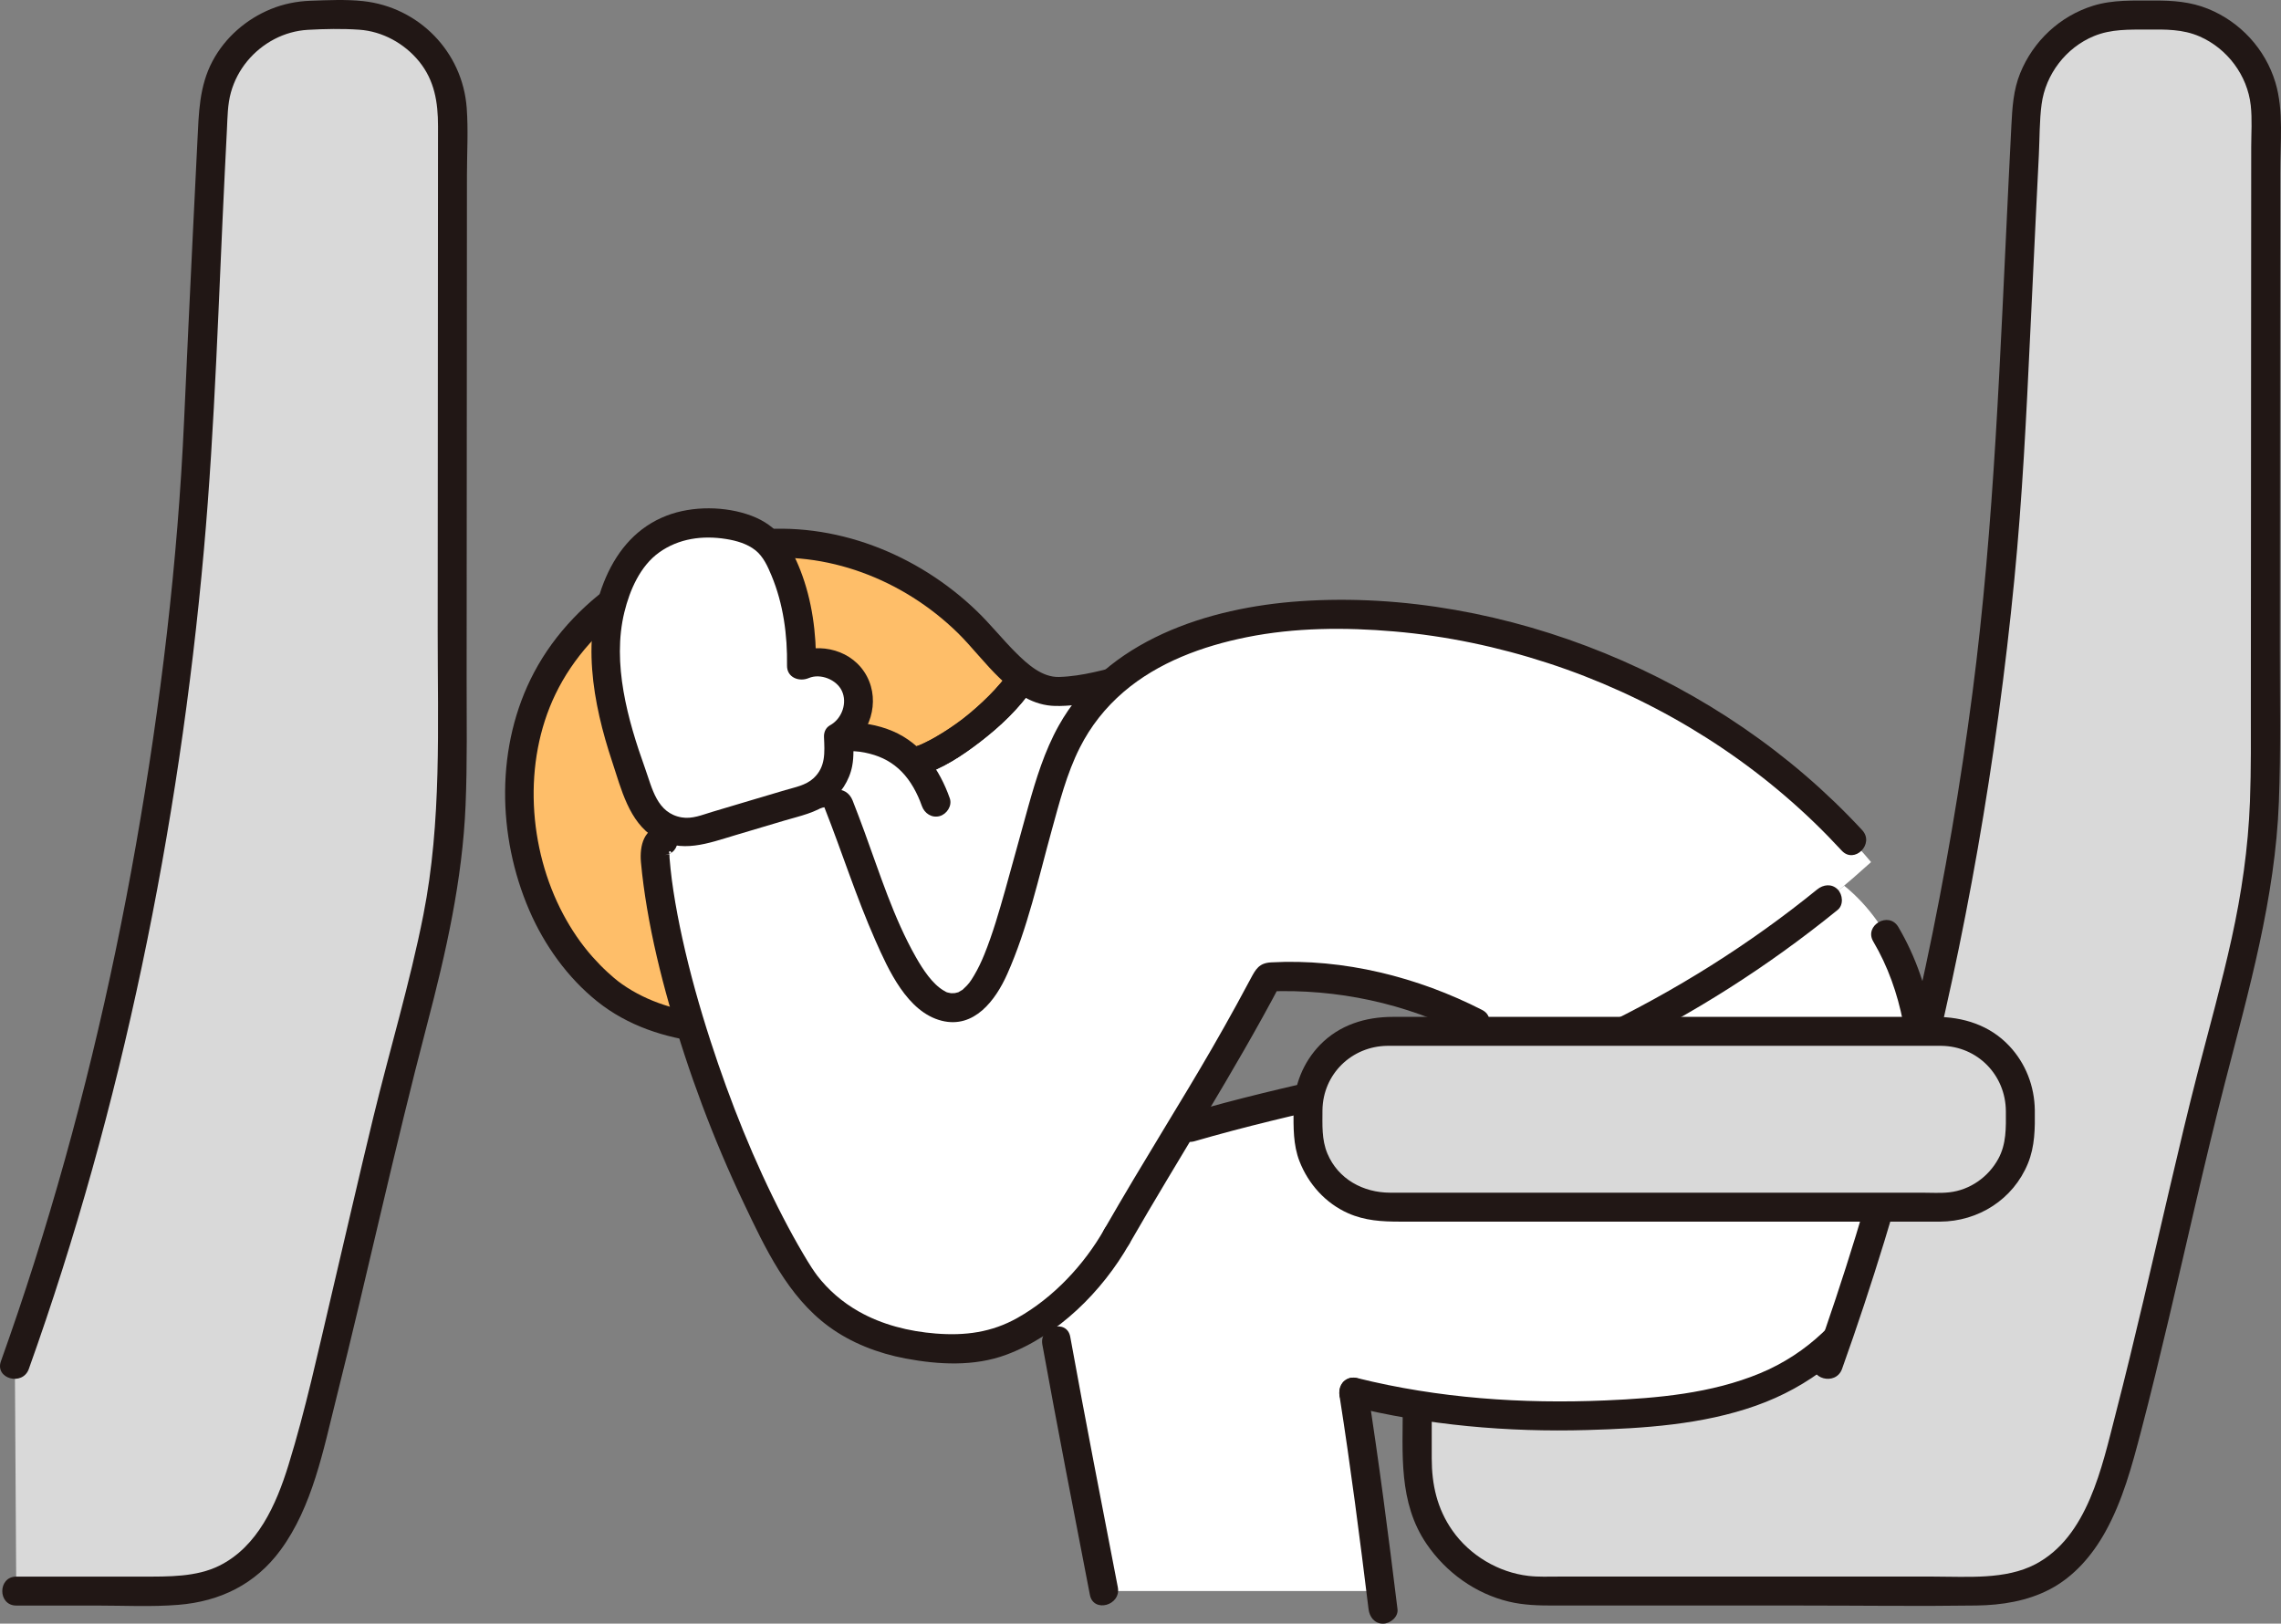
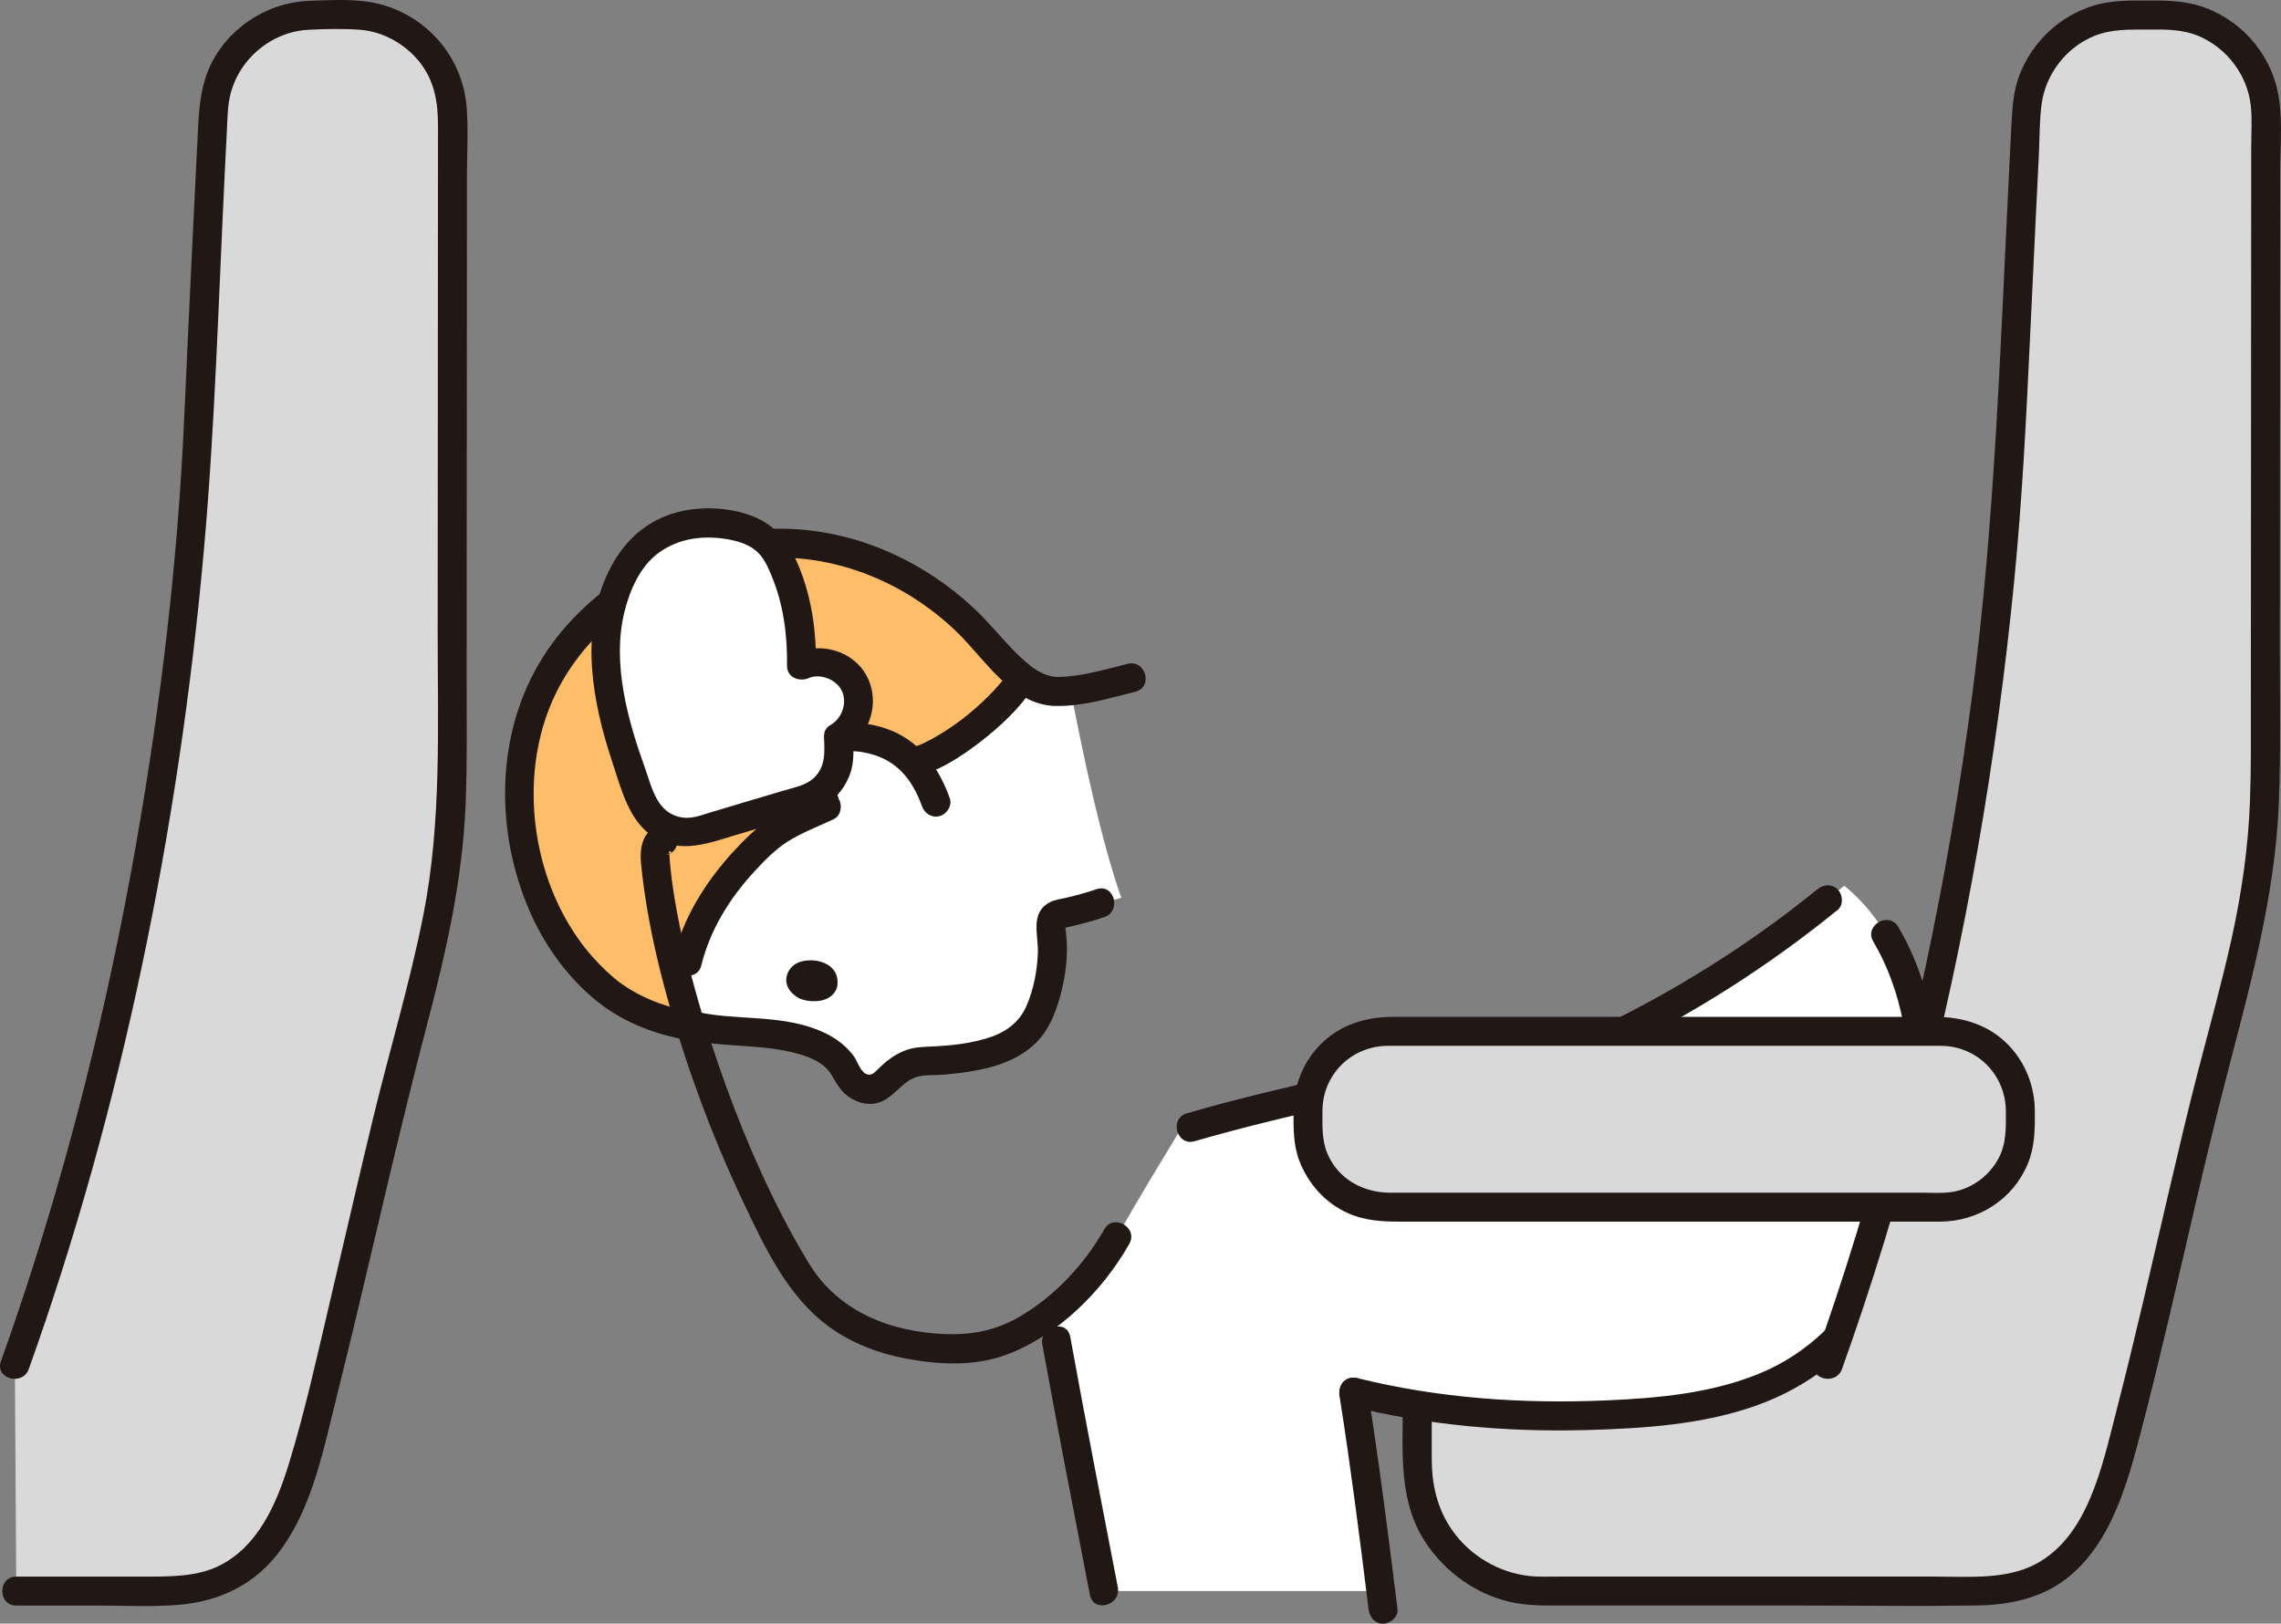
<svg xmlns="http://www.w3.org/2000/svg" id="b" width="315.168" height="224.353" viewBox="0 0 315.168 224.353">
  <rect x="0" y="0" width="315.168" height="224.353" fill="#808080" stroke="none" />
  <defs>
    <style>.d{fill:#d9d9d9;}.e{fill:#fff;}.f{fill:#211715;}.g{fill:#febe69;}</style>
  </defs>
  <g id="c">
    <path class="d" d="M312.081,120.288c.144-1.057.27-2.116.377-3.179.602-5.987.546-12.014.546-18.031,0-8.545.036-57.411.051-83.137.004-7.683-6.232-13.897-13.915-13.871-1.787.006-3.608.016-5.375.028-7.342.053-13.368,5.825-13.743,13.158-.64,12.538-1.525,30.958-2.079,43.394-1.521,28.497-5.635,57.882-12.426,86.289,1.181,10.841-1.023,22.711-5.446,31.395-8.241,16.178-22.817,18.662-40.051,19.24-8.04.27-16.205-.139-24.193-1.422,0,.045,0,.068,0,.068v8.329c0,9.478,7.623,17.262,17.102,17.299.08,0,.161,0,.241,0h39.609s19.776,0,19.776,0c10.054,0,16.325-3.886,20.46-19.299,3.638-13.272,8.119-33.883,11.656-48.203,2.632-10.658,5.932-21.202,7.409-32.06Z" />
    <path class="e" d="M254.812,122.382c-12.388,10.516-26.463,19.04-41.521,25.139-2.896-2.373-6.04-4.418-9.349-6.143l-18.383,9.155c-8.162,1.799-13.949,3.172-21.037,5.229h-1.223c-2.747,4.53-5.613,9.231-8.986,15.105-1.067,1.896-4.236,6.562-8.821,10.286-1.965-8.216,2.366,14.544,7.03,38.695,0,0,23.862,0,38.267,0-1.115-9.056-2.156-17.208-3.774-27.498h0c10.717,2.688,21.979,3.595,33.006,3.224,17.233-.579,31.809-3.062,40.051-19.24,8.12-15.939,8.759-42.613-5.259-53.953Z" />
    <path class="g" d="M73.553,121.194c3.291,10.828,10.579,16.127,12.231,17.062,3.365,1.906,5.941,3.025,10.131,3.614-1.28-2.312-1.629-5.74-.939-9.015,1.737-7.292,6.802-13.283,11.206-17.117,2.645-2.124,4.472-2.561,8.382-4.457-1.18-1.056-2.105-2.08-2.42-3.702-.28-1.442-.022-2.817.808-3.833,1.235-1.514,3.679-2.107,5.652-1.901,3.167.33,5.651,1.531,7.535,3.516.266-.076.42-.12.42-.12,4.45-1.285,11.706-6.852,14.712-11.587-2.603-1.97-4.973-5.027-6.914-7.01-4.438-4.532-13.207-11.251-25.888-11.578-7.008-.181-14.22,2.096-19.313,5.171-13.102,7.913-15.801,17.49-16.864,23.424-1.064,5.935-.409,11.774,1.129,17.085.043.15.088.299.132.446Z" />
    <path class="e" d="M145.184,95.511c-1.345-.201-2.657-.901-3.914-1.856-3.005,4.735-10.261,10.302-14.711,11.587,0,0-.153.044-.42.12-1.884-1.985-4.368-3.186-7.535-3.516-1.973-.206-4.417.387-5.652,1.901-.83,1.017-1.088,2.391-.808,3.833.186.962.588,1.713,1.13,2.386.372.462.81.886,1.29,1.316-3.909,1.895-5.736,2.333-8.382,4.457-4.404,3.834-9.469,9.824-11.206,17.117-.681,3.234-.35,6.617.889,8.927,2.249.494,4.724.771,7.448.792,4.789.4,11.433.938,13.574,5.453.425.897,1.056,1.699,1.937,2.146,2.331,1.178,3.513-.821,4.956-2.022.953-.796,2.041-1.243,3.202-1.501,1.568,0,4.319-.157,6.964-.603,1.742-.296,3.444-.72,4.718-1.314,2.726-1.258,4.145-2.976,4.921-4.792,1.523-3.56,2.264-8.504,1.566-11.768-.168-.783.285-1.569,1.041-1.833.123-.041,3.007-.559,5.851-1.546,0,0,1.14-.289,2.889-.733-2.832-8.016-5.295-19.924-6.859-27.936-.056-.231-.121-.451-.176-.684-1.137.102-2.218.144-2.713.07Z" />
    <path class="f" d="M151.511,122.866c-1.352.458-2.725.844-4.115,1.167-.788.184-1.644.263-2.366.652-2.74,1.476-1.544,4.478-1.626,6.947-.084,2.493-.596,5.148-1.607,7.44-.893,2.024-2.631,3.409-4.695,4.148-2.74.98-5.76,1.27-8.648,1.396-1.239.054-2.332.109-3.503.577-1.356.542-2.431,1.369-3.475,2.373-.433.417-.891,1.034-1.532.917-1.023-.188-1.419-1.76-1.941-2.492-1.325-1.855-3.212-3.015-5.318-3.806-5.312-1.996-11.132-1.179-16.589-2.397-2.508-.56-3.579,3.296-1.063,3.857,5.019,1.121,10.252.573,15.217,1.955,1.752.488,3.653,1.271,4.626,2.906.673,1.131,1.225,2.204,2.324,2.999,1.146.83,2.665,1.272,4.065.891,2.296-.626,3.366-3.137,5.676-3.666,1.056-.242,2.253-.138,3.336-.228,1.696-.14,3.398-.351,5.068-.682,2.816-.559,5.569-1.607,7.681-3.615,1.767-1.68,2.71-3.928,3.37-6.233.806-2.815,1.259-5.913.916-8.837-.006-.047-.075-1.122-.169-1.181-.069-.043-.361.328-.375.306.029.045,1.038-.22,1.078-.229,1.6-.353,3.179-.782,4.731-1.307,2.425-.821,1.385-4.686-1.063-3.857h0Z" />
    <path class="f" d="M97.208,140.031c-4.225-.476-8.467-1.892-11.877-4.497.337.257-.39-.322-.503-.418-.293-.248-.581-.502-.863-.762-.733-.675-1.431-1.39-2.093-2.136-1.588-1.789-2.933-3.781-4.057-5.892-4.839-9.092-5.596-20.994-1.081-30.381,4.899-10.185,15.852-17.203,26.912-18.636,10.548-1.366,21.128,2.769,28.656,10.111,3.786,3.692,7.568,9.997,13.486,10.126,3.788.083,7.453-1.061,11.085-1.966,2.496-.622,1.439-4.481-1.063-3.857-3.143.783-6.22,1.724-9.481,1.817-2.33.066-4.333-1.721-6.013-3.399-1.847-1.846-3.474-3.899-5.355-5.712-8.187-7.891-19.671-12.477-31.098-11.145-12.149,1.416-24.276,8.661-30.085,19.653-5.319,10.065-5.102,22.535-.64,32.862,2.072,4.795,5.275,9.278,9.366,12.561,4.212,3.38,9.389,5.071,14.702,5.67,1.075.121,2-1.006,2-2,0-1.182-.922-1.878-2-2h0Z" />
    <path class="f" d="M110.417,137.945c1.352.618,4.637.824,5.276-1.675.458-3.359-3.442-4.11-5.449-3.25-1.643.704-2.659,3.332.173,4.925Z" />
-     <path class="f" d="M131.966,146.392c.14-2.078-.313-4.14-.866-6.13-.28-1.008-1.431-1.73-2.46-1.397s-1.697,1.38-1.397,2.46c.288,1.034.553,2.075.704,3.14l-.071-.532c.11.816.146,1.636.091,2.458-.033.491.247,1.075.586,1.414.347.347.916.608,1.414.586,1.144-.051,1.925-.879,2-2h0Z" />
    <path class="f" d="M127.09,107.171c3.075-.913,5.857-2.757,8.372-4.698,2.762-2.131,5.33-4.557,7.302-7.452.608-.893.169-2.218-.718-2.736-.988-.578-2.127-.178-2.736.718-.212.311-.429.62-.661.918.168-.217-.048.055-.114.135-.106.13-.213.259-.322.387-.498.587-1.022,1.151-1.565,1.697-1.117,1.125-2.445,2.297-3.611,3.192-1.083.832-2.465,1.769-3.751,2.506-.599.343-1.211.665-1.838.954-.132.061-.265.121-.399.178.42-.179-.091.03-.142.049-.29.11-.584.207-.881.296-1.035.307-1.687,1.404-1.397,2.46.283,1.029,1.421,1.705,2.46,1.397h0Z" />
    <path class="f" d="M115.285,109.214c-.683-.706-1.173-1.452-1.244-2.489-.057-.828.283-1.651.755-2.024,1.51-1.192,3.607-1.008,5.363-.56s3.197,1.239,4.426,2.49c1.251,1.273,2.175,2.989,2.791,4.738.359,1.018,1.366,1.697,2.46,1.397.987-.271,1.758-1.437,1.397-2.46-1.403-3.98-3.876-7.552-7.857-9.265s-10.481-2.116-12.694,2.58c-1.383,2.934-.393,6.184,1.774,8.421,1.794,1.853,4.621-.978,2.828-2.828h0Z" />
    <path class="f" d="M96.904,133.388c1.202-4.886,3.89-9.228,7.274-12.91,1.419-1.544,2.929-3.107,4.713-4.229,1.978-1.243,4.204-2.062,6.308-3.06.976-.463,1.229-1.861.718-2.736-.584-.999-1.757-1.182-2.736-.718-2.187,1.037-4.509,1.882-6.543,3.211-2.063,1.347-3.852,3.118-5.501,4.937-3.739,4.126-6.75,8.998-8.089,14.441-.615,2.499,3.241,3.566,3.857,1.063h0Z" />
    <path class="f" d="M127.09,107.171c3.075-.913,5.857-2.757,8.372-4.698,2.762-2.131,5.33-4.557,7.302-7.452.608-.893.169-2.218-.718-2.736-.988-.578-2.127-.178-2.736.718-.212.311-.429.62-.661.918.168-.217-.048.055-.114.135-.106.13-.213.259-.322.387-.498.587-1.022,1.151-1.565,1.697-1.117,1.125-2.445,2.297-3.611,3.192-1.083.832-2.465,1.769-3.751,2.506-.599.343-1.211.665-1.838.954-.132.061-.265.121-.399.178.42-.179-.091.03-.142.049-.29.11-.584.207-.881.296-1.035.307-1.687,1.404-1.397,2.46.283,1.029,1.421,1.705,2.46,1.397h0Z" />
    <path class="f" d="M165.053,157.691c6.946-2.012,13.977-3.672,21.037-5.229,2.513-.554,1.449-4.412-1.063-3.857-7.06,1.558-14.091,3.218-21.037,5.229-2.468.715-1.418,4.576,1.063,3.857h0Z" />
    <path class="f" d="M144.021,185.783c2.094,11.55,4.346,23.073,6.572,34.598.488,2.525,4.344,1.456,3.857-1.063-2.225-11.525-4.478-23.048-6.572-34.598-.459-2.529-4.314-1.458-3.857,1.063h0Z" />
    <path class="f" d="M185.085,192.883c1.537,9.797,2.803,19.628,4.01,29.47.132,1.072.825,2,2,2,.979,0,2.132-.921,2-2-1.251-10.197-2.561-20.384-4.153-30.534-.168-1.068-1.503-1.66-2.46-1.397-1.139.313-1.565,1.389-1.397,2.46h0Z" />
    <path class="f" d="M258.833,130.099c4.057,6.856,5.246,15.053,4.961,22.912s-2.048,15.867-5.714,22.822c-3.299,6.259-8.334,11.203-14.907,13.927-6.721,2.785-14.148,3.438-21.343,3.746-11.519.493-23.073-.301-34.285-3.084-2.498-.62-3.564,3.236-1.063,3.857,10.711,2.659,21.81,3.632,32.828,3.318,7.812-.223,15.902-.736,23.326-3.371,7.325-2.599,13.394-7.357,17.518-13.968,4.494-7.204,6.72-15.806,7.451-24.203.826-9.483-.402-19.667-5.318-27.975-1.31-2.214-4.769-.204-3.454,2.019h0Z" />
-     <path class="e" d="M154.312,170.868c8.099-14.106,13.289-21.461,20.876-35.871,13.65-.627,27.499,3.836,38.102,12.524,16.586-6.718,31.978-16.378,45.239-28.401-18.292-21.7-46.554-34.525-74.906-34.208-13.417.15-28.267,4.133-35.186,15.63-2.307,3.834-3.533,8.204-4.734,12.515-4.364,15.666-6.583,26.181-12.063,26.181-6.782,0-11.327-16.909-15.764-28.103l-24.167,5.013c-.965-.109-1.293,1.169-1.224,2.076,1.278,16.823,10.609,42.904,19.649,57.497,2.635,4.254,8.593,10.667,22.373,10.667,11.351,0,19.905-12.145,21.804-15.52" />
-     <path class="f" d="M156.039,171.877c6.897-12,14.415-23.621,20.876-35.871l-1.727.991c9.55-.399,19.063,1.65,27.576,6.006,2.287,1.17,4.314-2.28,2.019-3.454-8.87-4.538-19.142-7.126-29.147-6.571-1.665.092-2.121.915-2.852,2.288-.646,1.214-1.299,2.423-1.961,3.629-1.107,2.017-2.237,4.022-3.389,6.014-2.144,3.71-4.365,7.373-6.587,11.036-2.798,4.612-5.575,9.236-8.264,13.914-1.285,2.236,2.17,4.253,3.454,2.019h0Z" />
    <path class="f" d="M184.064,147.535c1.445,5.557,2.091,11.247,1.948,16.987-.064,2.575,3.936,2.574,4,0,.152-6.076-.561-12.169-2.091-18.05-.647-2.489-4.507-1.434-3.857,1.063h0Z" />
-     <path class="f" d="M113.949,111.666c2.394,6.065,4.356,12.296,6.997,18.264,1.788,4.039,4.402,9.91,9.163,11.112,4.499,1.136,7.452-2.837,9.059-6.444,2.812-6.311,4.307-13.209,6.141-19.844,1.071-3.871,2.071-7.839,3.888-11.442,1.495-2.965,3.529-5.536,6.047-7.699,4.774-4.099,10.928-6.343,17.023-7.568,6.685-1.343,13.598-1.376,20.371-.794,7.213.62,14.346,2.126,21.227,4.367,13.713,4.467,26.449,12.021,36.827,22.047,1.299,1.254,2.557,2.548,3.783,3.874,1.752,1.894,4.575-.94,2.828-2.828-9.883-10.686-22.138-18.971-35.597-24.465-13.153-5.369-27.815-8.153-42.034-7.176-12.746.875-26.824,5.389-33.41,17.238-1.935,3.481-3.114,7.324-4.187,11.14-1.084,3.857-2.108,7.731-3.202,11.586-.847,2.983-1.707,5.987-2.874,8.865-.403.995-.866,1.973-1.416,2.895-.528.885-.744,1.191-1.485,1.871-.324.298.068-.009-.205.156-.14.085-.28.167-.423.247-.293.163.247-.038-.183.067-.18.044-.354.097-.538.126.421-.067-.032-.018-.203-.023-.373-.013-.103.009-.197-.011-.615-.129-.467-.071-.929-.337-1.567-.902-2.885-2.894-3.889-4.666-3.068-5.413-4.951-11.465-7.085-17.282-.533-1.452-1.075-2.9-1.642-4.338-.396-1.004-1.339-1.705-2.46-1.397-.956.263-1.796,1.45-1.397,2.46h0Z" />
    <path class="f" d="M152.585,169.859c-2.783,4.9-7.049,9.461-12.011,12.248-3.579,2.011-7.231,2.477-11.282,2.157-3.704-.292-7.427-1.218-10.671-3.066-2.234-1.273-4.157-2.922-5.743-4.983.181.236-.236-.33-.303-.425-.136-.193-.268-.387-.398-.584-.424-.645-.817-1.309-1.21-1.973-.967-1.638-1.881-3.306-2.756-4.995-4.039-7.797-7.311-15.998-10.021-24.346-1.52-4.682-2.855-9.429-3.912-14.238-.478-2.173-.898-4.36-1.234-6.559-.154-1.005-.285-2.013-.392-3.024-.054-.514-.108-1.029-.145-1.545-.012-.17.008-.43-.032-.585-.215-.827,1.101.157-.767.206,2.569-.067,2.579-4.067,0-4-2.753.072-3.353,2.736-3.148,4.991.194,2.129.487,4.252.842,6.361.754,4.476,1.815,8.899,3.049,13.265,2.659,9.409,6.11,18.637,10.309,27.467,2.956,6.216,6.061,12.883,11.747,17.062,3.103,2.28,6.834,3.71,10.601,4.419,4.576.861,9.485,1.13,13.917-.512,7.133-2.643,13.286-8.763,17.011-15.324,1.273-2.242-2.181-4.26-3.454-2.019h0Z" />
    <path class="e" d="M115.853,101.857c2.471-1.404,3.502-4.874,2.198-7.399-1.304-2.526-4.73-3.694-7.305-2.492.114-5.47-.989-11.079-3.374-15.412-1.594-2.897-5.084-4.333-10.211-4.252-2.031.032-4.377.586-6.103,1.657-1.698,1.053-3.026,2.148-4.064,3.855-3.116,5.124-3.656,9.733-3.041,15.699.615,5.966,2.595,11.703,4.803,17.279.005.012.01.025.015.037,1.282,3.209,4.825,4.889,8.134,3.893,4.297-1.293,10.129-3.025,14.246-4.245,2.948-.874,4.919-3.64,4.787-6.712l-.082-1.908Z" />
    <path class="f" d="M116.862,103.584c3.358-2.06,4.796-6.588,2.915-10.136-1.922-3.625-6.435-4.747-10.042-3.209l3.009,1.727c.066-4.443-.532-9.006-2.153-13.163-1.36-3.488-3.145-6.178-6.76-7.536-3.581-1.346-8.154-1.392-11.723-.016-4.005,1.544-6.692,4.642-8.383,8.508-3.54,8.092-1.828,17.407.863,25.494,1.238,3.722,2.308,8.335,5.89,10.507,3.658,2.218,7.372.762,11.11-.354,2.276-.68,4.553-1.357,6.83-2.033,2.09-.621,4.324-1.062,6.089-2.412,1.626-1.245,2.85-3.079,3.24-5.106.258-1.339.164-2.649.106-3.998-.111-2.564-4.111-2.578-4,0,.091,2.104.255,4.115-1.455,5.684-1.07.981-2.556,1.237-3.905,1.637-1.644.488-3.288.976-4.931,1.465-1.728.514-3.456,1.03-5.183,1.547-1.359.407-2.741,1.005-4.184.758-3.438-.587-4.077-4.027-5.069-6.794-2.391-6.669-4.584-14.477-2.854-21.569.745-3.055,2.19-6.384,4.819-8.26,2.709-1.934,6-2.366,9.248-1.844,1.408.226,2.901.649,4.037,1.553,1.096.872,1.697,2.233,2.223,3.493,1.636,3.92,2.207,8.215,2.145,12.437-.025,1.665,1.684,2.292,3.009,1.727,1.604-.684,3.841.215,4.569,1.774.768,1.645.031,3.736-1.48,4.663-2.19,1.344-.183,4.805,2.019,3.454Z" />
    <path class="f" d="M251.086,122.897c-9.331,7.579-19.571,14.006-30.41,19.199-2.321,1.112-.294,4.562,2.019,3.454,11.161-5.348,21.614-12.024,31.219-19.825.839-.681.708-2.12,0-2.828-.83-.83-1.987-.683-2.828,0h0Z" />
    <path class="d" d="M313.046,30.779c-.017,26.358-.042,61.209-.042,68.299,0,6.017.056,12.044-.546,18.031-1.205,11.986-4.898,23.544-7.786,35.24-2.594,10.501-5.695,24.386-8.6,36.279-17.379-.003-43.484-.003-43.484-.003,14.683-40.976,23.036-86.508,25.356-129.974.554-12.437,1.438-30.856,2.079-43.394.375-7.333,6.401-13.105,13.743-13.158,1.767-.013,3.588-.022,5.375-.028,7.683-.026,13.919,6.188,13.915,13.871-.002,4.38-.006,9.43-.009,14.838Z" />
    <path class="f" d="M254.516,189.156c8.344-23.331,14.473-47.435,18.742-71.835,2.16-12.347,3.848-24.78,5.066-37.254,1.105-11.31,1.664-22.638,2.195-33.985.262-5.589.529-11.178.802-16.766.129-2.642.259-5.285.391-7.927.115-2.306.073-4.688.377-6.977.549-4.149,3.37-7.838,7.246-9.43,2.381-.978,4.829-.888,7.356-.901,2.504-.013,4.903-.065,7.244.961,3.816,1.672,6.593,5.369,7.053,9.52.21,1.895.066,3.87.064,5.775-.001,1.993-.002,3.986-.004,5.979-.006,9.053-.012,18.107-.018,27.16-.01,14.598-.022,29.196-.027,43.794-.001,4.505.047,9.013-.125,13.516-.244,6.386-1.157,12.657-2.531,18.893-1.366,6.196-3.082,12.307-4.671,18.448-1.365,5.275-2.608,10.582-3.852,15.887-2.453,10.466-4.82,20.957-7.508,31.366-1.889,7.317-3.854,16.978-11.097,20.766-4.123,2.156-9.339,1.702-14.091,1.702h-14.37c-10.161,0-20.323,0-30.484,0h-6.912c-1.379,0-2.798.064-4.168-.094-4.17-.483-8.116-2.842-10.522-6.281-2.107-3.011-2.847-6.337-2.847-9.955v-7.297c0-2.574-4-2.578-4,0,0,6.603-.637,13.383,3.3,19.137,2.679,3.917,6.726,6.842,11.362,7.952,2.048.49,4.111.539,6.197.539,11.486,0,22.971,0,34.457,0,7.983,0,15.972.112,23.953-.004,3.496-.051,7.019-.61,10.145-2.245,3.322-1.738,5.848-4.679,7.649-7.919,2.399-4.317,3.685-9.119,4.929-13.864,1.358-5.178,2.613-10.384,3.848-15.592,2.575-10.858,4.965-21.767,7.749-32.574,3.307-12.836,6.957-25.534,7.464-38.866.269-7.059.124-14.146.128-21.21.004-7.982.01-15.964.015-23.947.006-9.411.013-18.822.019-28.233.003-4.51.006-9.02.009-13.53.002-4.052.527-8.552-.655-12.473-1.391-4.616-4.852-8.367-9.308-10.175-2.4-.974-4.851-1.154-7.415-1.142-2.835.013-5.719-.136-8.461.718-4.594,1.43-8.272,4.876-10.078,9.319-.947,2.328-1.091,4.746-1.217,7.226-.134,2.647-.266,5.293-.397,7.94-1.16,23.516-1.933,47.016-4.972,70.389-3.304,25.408-8.613,50.608-16.136,75.106-1.786,5.816-3.703,11.591-5.752,17.319-.868,2.428,2.995,3.474,3.857,1.063h0Z" />
    <path class="d" d="M2.055,188.624c14.683-40.976,23.036-86.508,25.356-129.974.554-12.437,1.438-30.856,2.079-43.394.375-7.333,6.401-13.105,13.743-13.158,1.767-.013,3.588-.022,5.375-.028,7.683-.026,13.919,6.188,13.915,13.871-.014,25.727-.051,74.593-.051,83.137,0,6.017.056,12.044-.546,18.031-1.205,11.986-4.898,23.544-7.786,35.24-3.537,14.32-8.018,34.931-11.656,48.203-4.135,15.413-10.406,19.299-20.46,19.299H2.247" />
    <path class="f" d="M3.983,189.156c6.49-18.146,11.633-36.762,15.613-55.615,4.011-18.999,6.855-38.252,8.58-57.592,1.549-17.37,2.025-34.832,2.888-52.246.096-1.942.193-3.885.291-5.827.087-1.724.086-3.449.555-5.122.893-3.185,3.096-5.829,6.02-7.357,1.412-.738,3.014-1.186,4.606-1.275,2.33-.13,4.781-.178,7.108-.016,3.206.223,6.242,1.9,8.26,4.379,2.135,2.623,2.617,5.65,2.616,8.926-.002,3.073-.004,6.145-.006,9.218-.004,7.033-.009,14.066-.014,21.1-.009,13.164-.018,26.329-.025,39.493-.008,13.095.569,26.296-1.98,39.207-1.862,9.432-4.658,18.653-6.923,27.99-1.996,8.231-3.877,16.489-5.821,24.732-1.832,7.768-3.534,15.639-5.888,23.27-1.698,5.505-4.271,11.304-9.583,13.933-3.144,1.556-6.957,1.497-10.594,1.497H2.247c-2.574,0-2.578,4,0,4h11.132c3.734,0,7.544.203,11.271-.1,5.764-.469,10.639-2.847,14.101-7.551,4.428-6.016,5.928-13.866,7.71-20.967,4.312-17.184,8.039-34.5,12.541-51.638,2.618-9.967,4.896-19.988,5.327-30.32.245-5.883.143-11.781.146-17.669.006-12.335.015-24.67.023-37.004.005-7.408.01-14.816.015-22.224.002-3.403.004-6.805.006-10.208.002-3.067.195-6.207-.033-9.266-.577-7.754-6.619-13.923-14.328-14.752-2.373-.255-4.891-.128-7.273-.046-1.869.065-3.721.435-5.451,1.143-3.411,1.396-6.325,3.923-8.066,7.192-1.859,3.489-1.899,7.223-2.093,11.073-.216,4.298-.427,8.595-.635,12.893-.413,8.521-.817,17.043-1.198,25.565-.88,19.677-3.241,39.352-6.653,58.744-3.437,19.533-8.067,38.87-14.07,57.776-1.448,4.561-2.979,9.095-4.591,13.6-.868,2.428,2.995,3.474,3.857,1.063h0Z" />
    <rect class="d" x="180.726" y="142.509" width="98.426" height="24.292" rx="10.86" ry="10.86" />
    <path class="f" d="M178.726,153.369c0,2.412-.064,4.808.83,7.1,1.228,3.147,3.606,5.796,6.717,7.173,2.327,1.03,4.678,1.159,7.149,1.159h19.019c9.328,0,18.657,0,27.985,0,7.59,0,15.18,0,22.771,0,1.619,0,3.238.007,4.857,0,5.308-.023,10.107-3.076,12.141-8.025.976-2.374.989-4.857.958-7.378-.042-3.311-1.263-6.469-3.54-8.887-2.689-2.855-6.339-4.002-10.164-4.002h-74.989c-3.783,0-7.38,1.1-10.081,3.883-2.344,2.416-3.599,5.626-3.652,8.977-.041,2.575,3.959,2.576,4,0,.079-4.967,4.04-8.808,8.978-8.86,1.383-.015,2.766,0,4.149,0h68.533c1.279,0,2.559-.014,3.838,0,5.02.054,8.899,4.038,8.929,9.034.013,2.281.083,4.51-1.048,6.583-1.369,2.509-3.904,4.305-6.767,4.625-1.23.138-2.52.05-3.754.05h-19.28c-8.991,0-17.982,0-26.973,0-7.347,0-14.693,0-22.04,0-1.74,0-3.48.003-5.22,0-3.71-.006-7.166-1.86-8.658-5.395-.818-1.939-.688-3.984-.688-6.036,0-2.574-4-2.578-4,0Z" />
  </g>
</svg>